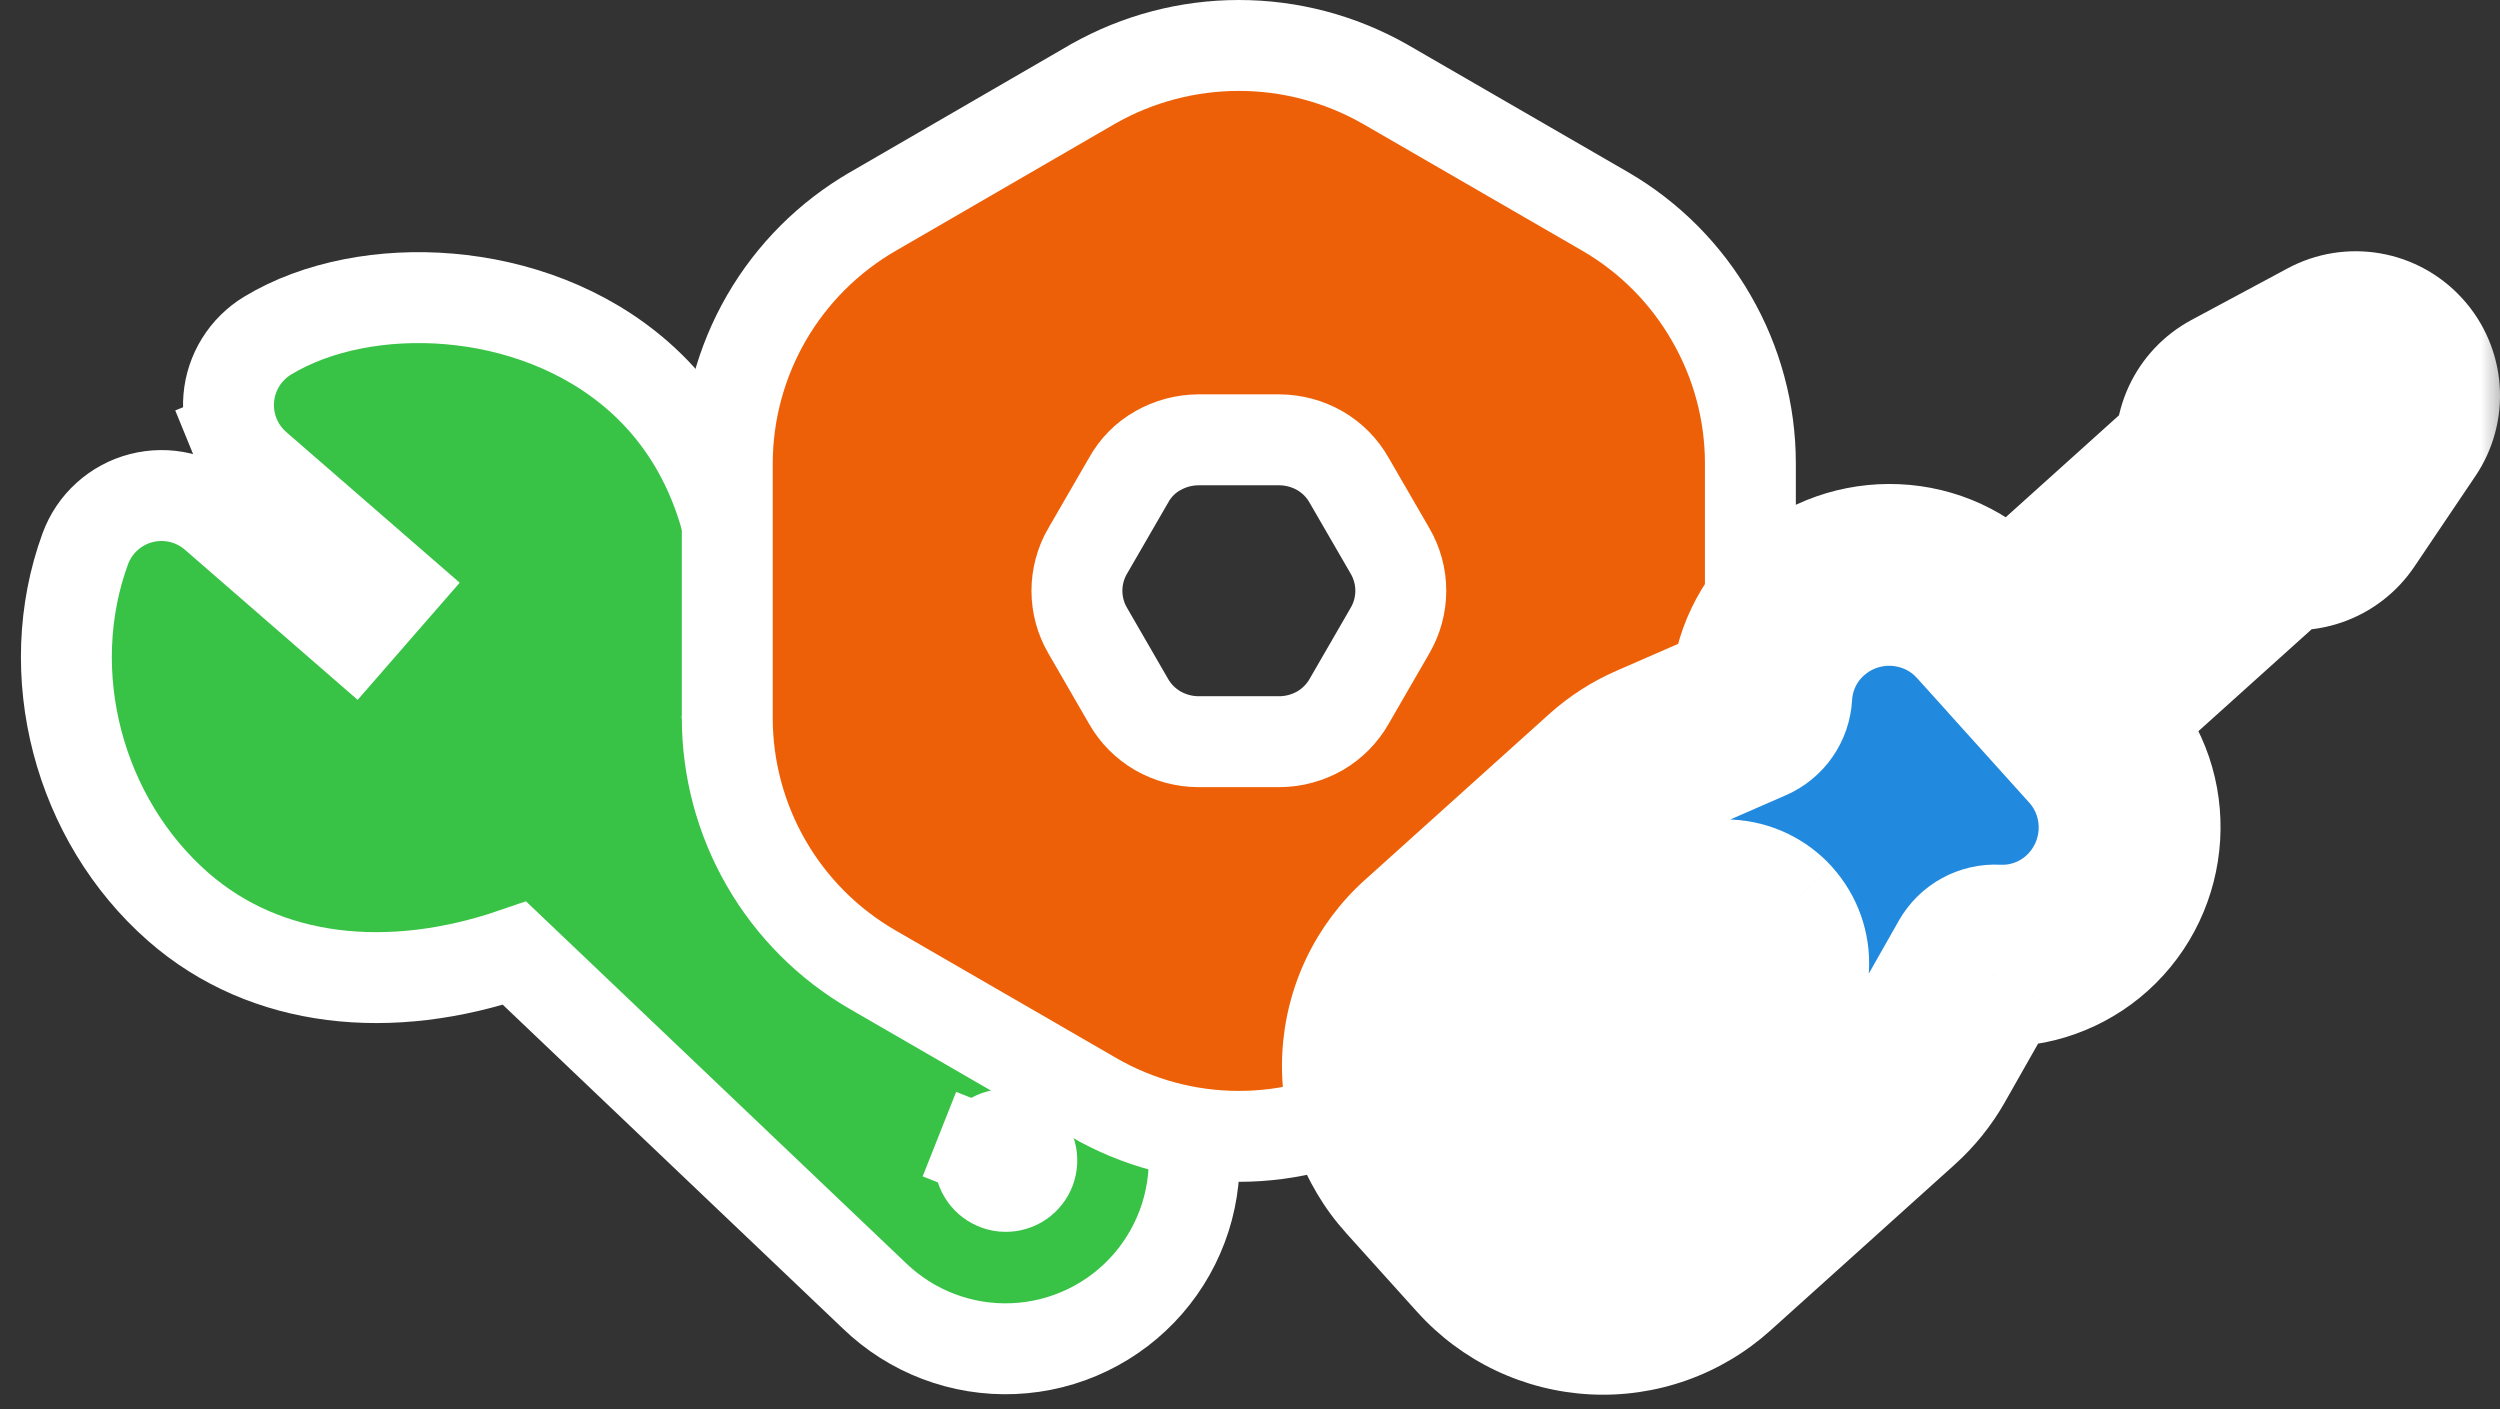
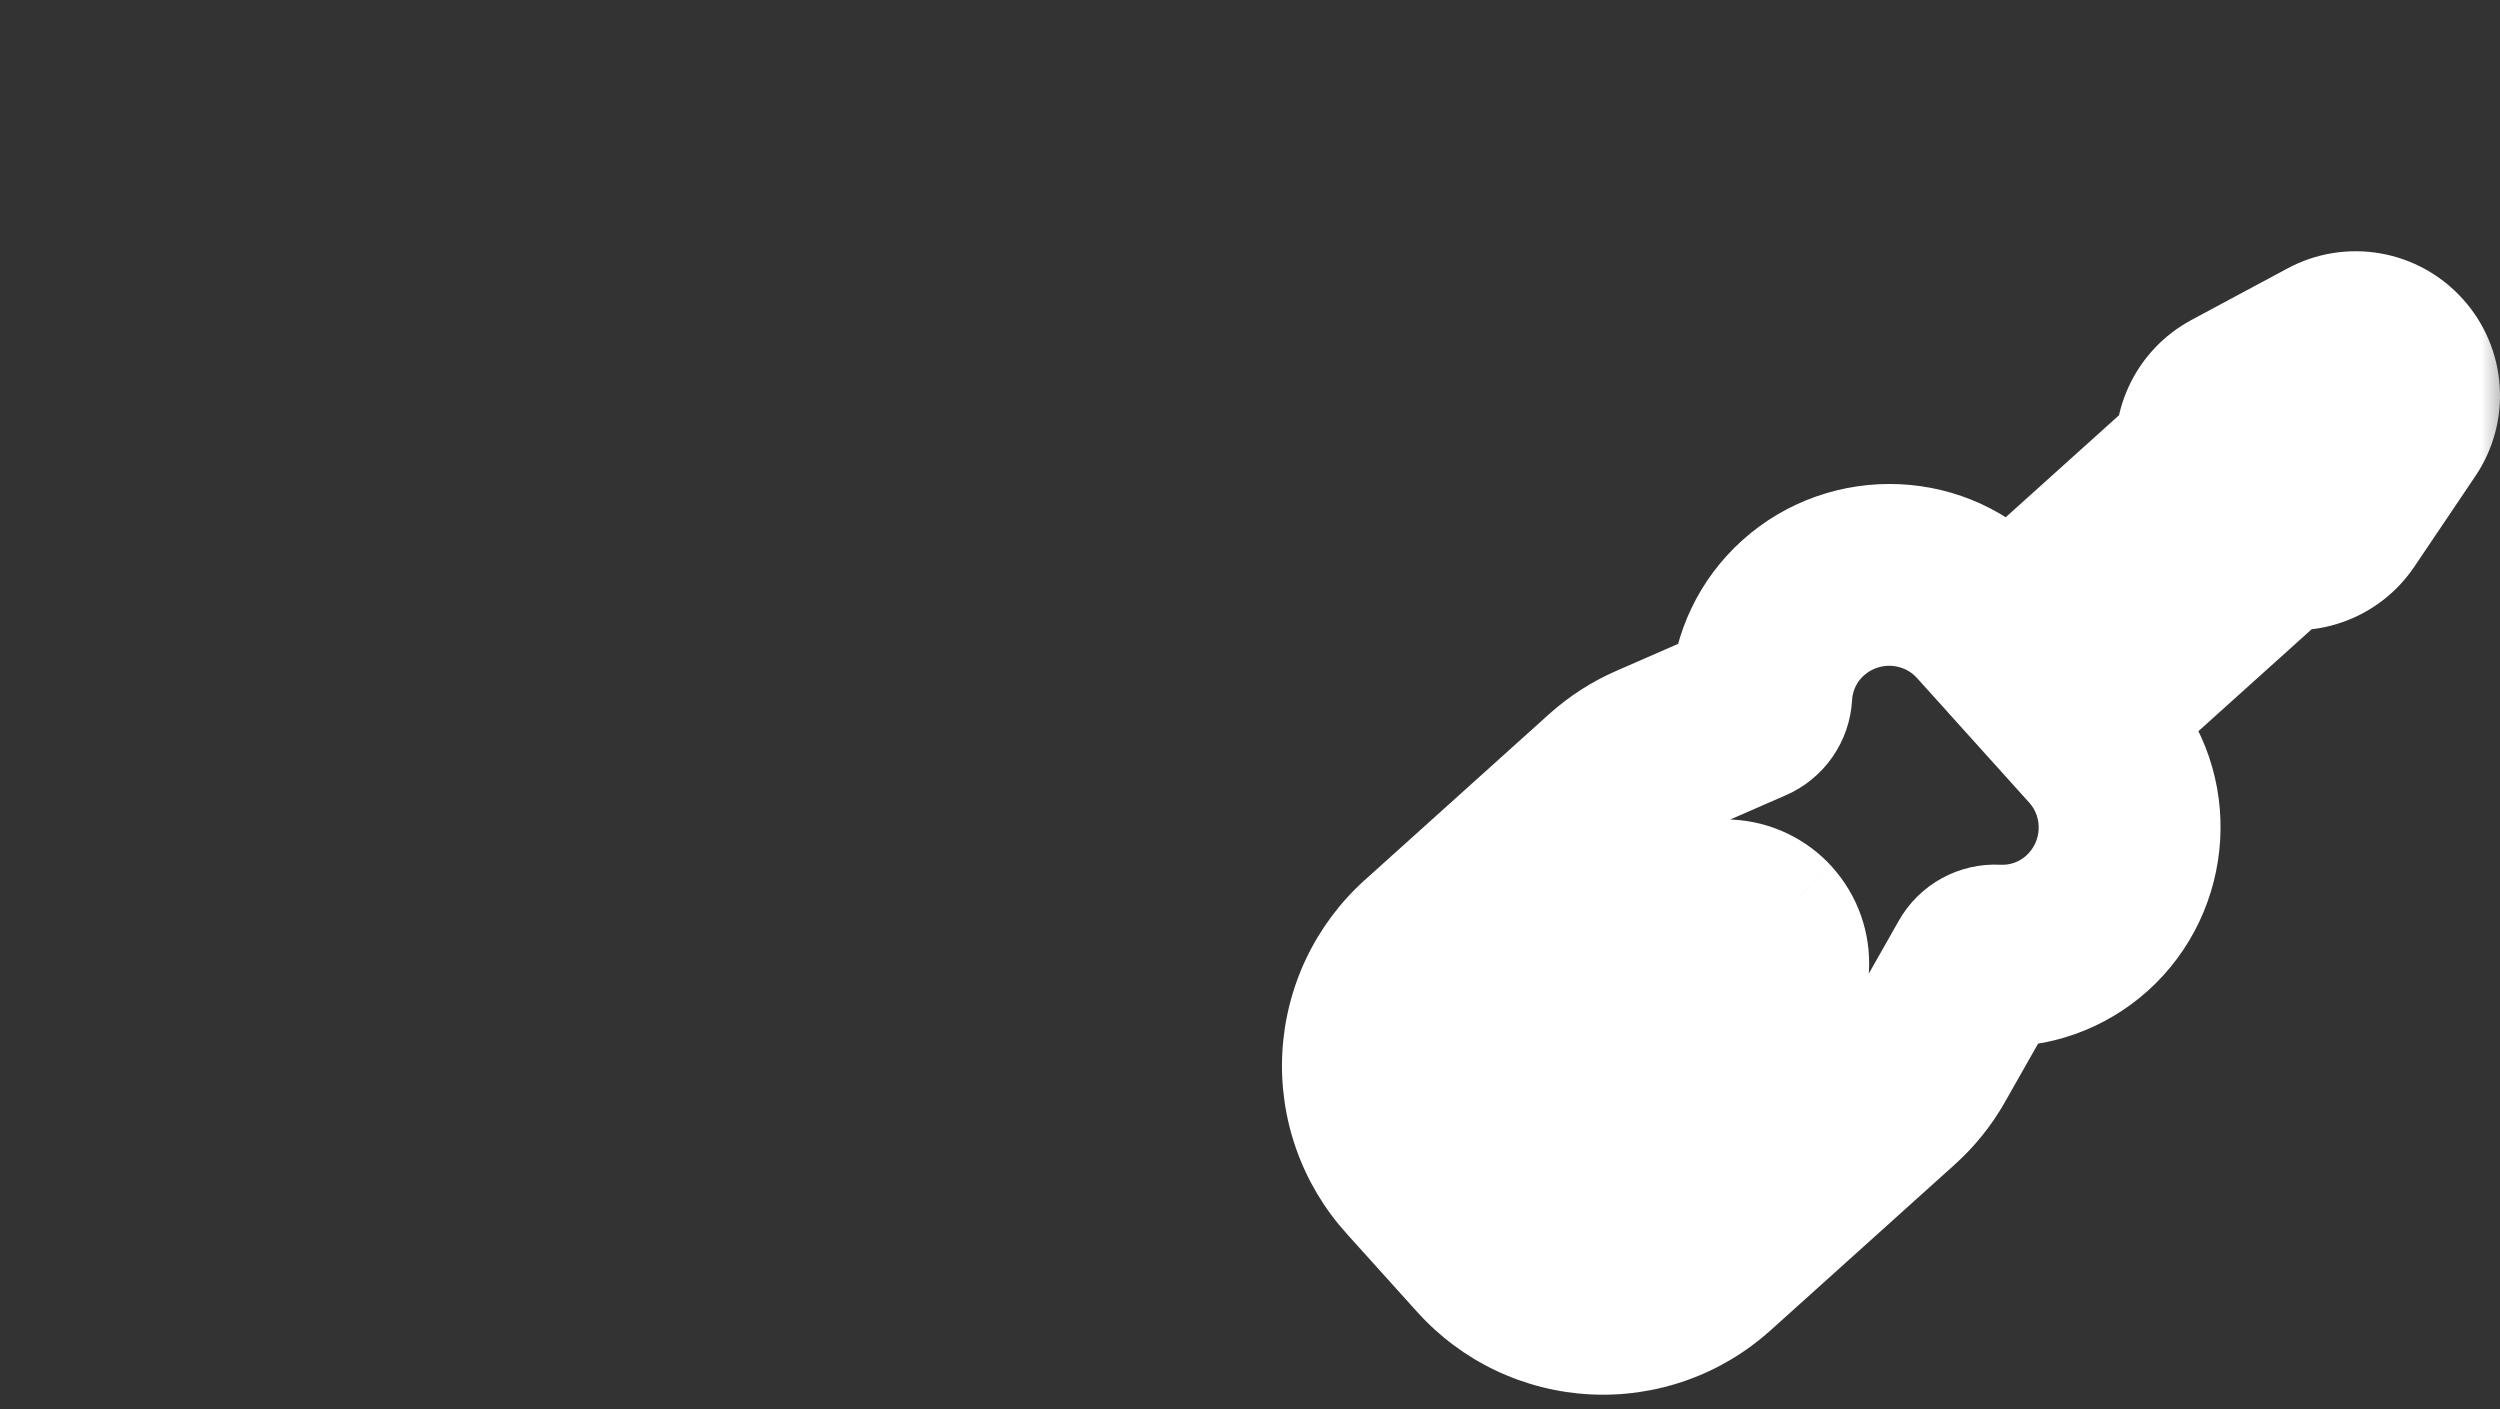
<svg xmlns="http://www.w3.org/2000/svg" width="110" height="62" viewBox="0 0 110 62" fill="none">
  <rect x="0" y="0" width="110" height="62" fill="#333333" stroke="none" />
-   <circle cx="44.593" cy="51.321" r="2.5" transform="rotate(-94 44.593 51.321)" fill="white" />
-   <path d="M11.281 20.518L11.282 20.519L17.403 25.836L15.541 27.974L9.449 22.68C9.449 22.68 9.449 22.68 9.449 22.68C9.449 22.68 9.449 22.68 9.449 22.68C9.012 22.3 8.49 22.032 7.926 21.899C7.363 21.766 6.776 21.772 6.215 21.917C5.654 22.061 5.137 22.34 4.708 22.729C4.279 23.117 3.951 23.604 3.752 24.148L3.752 24.148C1.756 29.606 3.445 36.051 7.843 39.903L7.843 39.903C11.696 43.277 17.169 43.827 22.643 41.943L38.473 57.015C39.282 57.796 40.241 58.406 41.292 58.805C42.347 59.206 43.471 59.388 44.598 59.339C45.725 59.291 46.83 59.014 47.846 58.524C48.862 58.035 49.768 57.344 50.508 56.493C51.248 55.642 51.807 54.649 52.151 53.575C52.494 52.501 52.615 51.368 52.507 50.245C52.398 49.123 52.062 48.034 51.519 47.046C50.978 46.061 50.243 45.197 49.358 44.505L32.175 30.764C32.47 29.177 32.567 27.558 32.465 25.946L32.465 25.946L32.464 25.933C32.205 22.227 30.76 18.906 28.117 16.574C25.712 14.451 22.655 13.397 19.76 13.152C16.889 12.908 13.959 13.444 11.774 14.768C11.293 15.06 10.888 15.461 10.591 15.939C10.294 16.416 10.114 16.958 10.066 17.518C10.018 18.078 10.103 18.642 10.314 19.163L12.168 18.413L10.314 19.163C10.525 19.685 10.857 20.149 11.281 20.518ZM45.382 50.855C45.423 51.088 45.392 51.328 45.292 51.543C45.192 51.757 45.027 51.935 44.822 52.052C44.616 52.169 44.379 52.219 44.143 52.196C43.908 52.172 43.685 52.076 43.507 51.921C43.328 51.766 43.202 51.559 43.146 51.329C43.09 51.099 43.107 50.858 43.194 50.638L41.334 49.901L43.194 50.638C43.281 50.417 43.434 50.23 43.632 50.101C43.831 49.971 44.064 49.907 44.301 49.916C44.561 49.926 44.81 50.025 45.006 50.196C45.203 50.366 45.335 50.599 45.382 50.855Z" fill="#38C346" stroke="white" stroke-width="4" />
-   <path d="M70.629 9.304L70.626 9.302L60.916 3.688L60.907 3.683L60.898 3.678C58.948 2.578 56.748 2 54.51 2C52.272 2 50.071 2.578 48.122 3.678L48.112 3.683L48.102 3.689L38.417 9.301C38.416 9.302 38.416 9.302 38.415 9.302C36.468 10.425 34.851 12.04 33.725 13.985C32.599 15.931 32.004 18.138 32 20.386V20.39V31.576C32 31.576 32 31.576 32 31.576C31.999 33.823 32.589 36.03 33.711 37.976C34.833 39.923 36.448 41.539 38.393 42.664L38.393 42.664L48.102 48.277C48.102 48.277 48.102 48.278 48.102 48.278C50.049 49.406 52.26 50 54.51 50C56.76 50 58.971 49.406 60.918 48.277L70.626 42.664C72.565 41.544 74.176 39.933 75.297 37.993L75.298 37.991C76.423 36.039 77.017 33.83 77.017 31.574V20.39C77.017 18.147 76.423 15.939 75.298 13.997C74.181 12.05 72.571 10.431 70.629 9.304ZM61.16 27.747L61.16 27.747L61.155 27.756L59.373 30.84L59.369 30.847L59.365 30.854C59.059 31.393 58.616 31.842 58.08 32.154C57.535 32.465 56.92 32.631 56.3 32.634H52.721C52.096 32.63 51.484 32.464 50.942 32.154C50.405 31.842 49.96 31.394 49.654 30.854L49.65 30.847L49.646 30.84L47.864 27.756L47.864 27.756L47.859 27.747C47.548 27.215 47.385 26.61 47.385 25.993C47.385 25.377 47.548 24.771 47.859 24.239L47.859 24.239L47.864 24.232L49.645 21.152L49.655 21.136L49.664 21.119C49.961 20.584 50.399 20.14 50.931 19.837L50.935 19.835C51.478 19.524 52.095 19.357 52.722 19.352H56.297C56.923 19.357 57.538 19.523 58.077 19.832C58.616 20.145 59.058 20.593 59.36 21.13L59.366 21.14L59.372 21.15L61.156 24.232L61.156 24.232L61.16 24.239C61.471 24.771 61.635 25.377 61.635 25.993C61.635 26.61 61.471 27.215 61.16 27.747Z" fill="#EE6007" stroke="white" stroke-width="4" />
  <mask id="path-4-outside-1_11_7435" maskUnits="userSpaceOnUse" x="55.674" y="8.675" width="54.65" height="54.65" fill="black">
    <rect fill="white" x="55.674" y="8.675" width="54.65" height="54.65" />
-     <path fill-rule="evenodd" clip-rule="evenodd" d="M105.602 18.71C105.893 18.279 106.031 17.762 105.995 17.244C105.958 16.725 105.75 16.233 105.402 15.846L105.384 15.827C105.035 15.439 104.565 15.18 104.051 15.09C103.536 15 103.007 15.085 102.547 15.332L98.311 17.606C97.866 17.845 97.511 18.222 97.298 18.68C97.086 19.138 97.028 19.653 97.133 20.147L88.228 28.162L87.311 27.147C85.21 24.814 81.622 24.687 79.33 26.752C78.237 27.735 77.578 29.111 77.498 30.579C77.489 30.739 77.436 30.893 77.345 31.024C77.253 31.156 77.127 31.259 76.98 31.323L72.722 33.182C72.032 33.482 71.394 33.892 70.835 34.396L62.725 41.696C62.041 42.311 61.485 43.055 61.089 43.884C60.694 44.714 60.465 45.614 60.417 46.532C60.369 47.45 60.502 48.369 60.809 49.235C61.116 50.102 61.591 50.9 62.206 51.583L65.33 55.05C65.945 55.734 66.689 56.289 67.519 56.685C68.35 57.081 69.25 57.309 70.168 57.358C71.087 57.406 72.005 57.273 72.872 56.966C73.739 56.659 74.537 56.184 75.221 55.569L83.331 48.269C83.891 47.765 84.365 47.175 84.737 46.52L87.029 42.481C87.108 42.341 87.224 42.227 87.365 42.149C87.505 42.072 87.665 42.035 87.825 42.044C89.301 42.121 90.742 41.599 91.827 40.623C94.118 38.56 94.366 34.98 92.266 32.647L91.351 31.632L100.256 23.617C100.739 23.773 101.259 23.768 101.738 23.603C102.218 23.438 102.63 23.121 102.913 22.7L105.602 18.71ZM77.646 40.826C77.232 40.366 76.652 40.09 76.034 40.057C75.416 40.025 74.81 40.239 74.35 40.653L69.144 45.339C68.684 45.753 68.407 46.333 68.375 46.951C68.342 47.57 68.557 48.176 68.971 48.636C69.386 49.096 69.966 49.373 70.585 49.405C71.203 49.438 71.809 49.223 72.27 48.809L77.471 44.123C77.931 43.709 78.207 43.129 78.24 42.511C78.272 41.893 78.058 41.288 77.644 40.828" />
+     <path fill-rule="evenodd" clip-rule="evenodd" d="M105.602 18.71C105.893 18.279 106.031 17.762 105.995 17.244C105.958 16.725 105.75 16.233 105.402 15.846L105.384 15.827C105.035 15.439 104.565 15.18 104.051 15.09C103.536 15 103.007 15.085 102.547 15.332L98.311 17.606C97.866 17.845 97.511 18.222 97.298 18.68C97.086 19.138 97.028 19.653 97.133 20.147L88.228 28.162L87.311 27.147C85.21 24.814 81.622 24.687 79.33 26.752C78.237 27.735 77.578 29.111 77.498 30.579C77.489 30.739 77.436 30.893 77.345 31.024C77.253 31.156 77.127 31.259 76.98 31.323L72.722 33.182C72.032 33.482 71.394 33.892 70.835 34.396L62.725 41.696C62.041 42.311 61.485 43.055 61.089 43.884C60.694 44.714 60.465 45.614 60.417 46.532C60.369 47.45 60.502 48.369 60.809 49.235C61.116 50.102 61.591 50.9 62.206 51.583L65.33 55.05C65.945 55.734 66.689 56.289 67.519 56.685C68.35 57.081 69.25 57.309 70.168 57.358C71.087 57.406 72.005 57.273 72.872 56.966C73.739 56.659 74.537 56.184 75.221 55.569L83.331 48.269C83.891 47.765 84.365 47.175 84.737 46.52L87.029 42.481C87.108 42.341 87.224 42.227 87.365 42.149C87.505 42.072 87.665 42.035 87.825 42.044C89.301 42.121 90.742 41.599 91.827 40.623C94.118 38.56 94.366 34.98 92.266 32.647L91.351 31.632L100.256 23.617C100.739 23.773 101.259 23.768 101.738 23.603C102.218 23.438 102.63 23.121 102.913 22.7L105.602 18.71ZM77.646 40.826C77.232 40.366 76.652 40.09 76.034 40.057C75.416 40.025 74.81 40.239 74.35 40.653L69.144 45.339C68.684 45.753 68.407 46.333 68.375 46.951C68.342 47.57 68.557 48.176 68.971 48.636C69.386 49.096 69.966 49.373 70.585 49.405C71.203 49.438 71.809 49.223 72.27 48.809C77.931 43.709 78.207 43.129 78.24 42.511C78.272 41.893 78.058 41.288 77.644 40.828" />
  </mask>
-   <path fill-rule="evenodd" clip-rule="evenodd" d="M105.602 18.71C105.893 18.279 106.031 17.762 105.995 17.244C105.958 16.725 105.75 16.233 105.402 15.846L105.384 15.827C105.035 15.439 104.565 15.18 104.051 15.09C103.536 15 103.007 15.085 102.547 15.332L98.311 17.606C97.866 17.845 97.511 18.222 97.298 18.68C97.086 19.138 97.028 19.653 97.133 20.147L88.228 28.162L87.311 27.147C85.21 24.814 81.622 24.687 79.33 26.752C78.237 27.735 77.578 29.111 77.498 30.579C77.489 30.739 77.436 30.893 77.345 31.024C77.253 31.156 77.127 31.259 76.98 31.323L72.722 33.182C72.032 33.482 71.394 33.892 70.835 34.396L62.725 41.696C62.041 42.311 61.485 43.055 61.089 43.884C60.694 44.714 60.465 45.614 60.417 46.532C60.369 47.45 60.502 48.369 60.809 49.235C61.116 50.102 61.591 50.9 62.206 51.583L65.33 55.05C65.945 55.734 66.689 56.289 67.519 56.685C68.35 57.081 69.25 57.309 70.168 57.358C71.087 57.406 72.005 57.273 72.872 56.966C73.739 56.659 74.537 56.184 75.221 55.569L83.331 48.269C83.891 47.765 84.365 47.175 84.737 46.52L87.029 42.481C87.108 42.341 87.224 42.227 87.365 42.149C87.505 42.072 87.665 42.035 87.825 42.044C89.301 42.121 90.742 41.599 91.827 40.623C94.118 38.56 94.366 34.98 92.266 32.647L91.351 31.632L100.256 23.617C100.739 23.773 101.259 23.768 101.738 23.603C102.218 23.438 102.63 23.121 102.913 22.7L105.602 18.71ZM77.646 40.826C77.232 40.366 76.652 40.09 76.034 40.057C75.416 40.025 74.81 40.239 74.35 40.653L69.144 45.339C68.684 45.753 68.407 46.333 68.375 46.951C68.342 47.57 68.557 48.176 68.971 48.636C69.386 49.096 69.966 49.373 70.585 49.405C71.203 49.438 71.809 49.223 72.27 48.809L77.471 44.123C77.931 43.709 78.207 43.129 78.24 42.511C78.272 41.893 78.058 41.288 77.644 40.828" fill="#228ADE" />
  <path d="M105.602 18.71L108.92 20.945L108.919 20.945L105.602 18.71ZM105.402 15.846L108.374 13.169L108.376 13.171L105.402 15.846ZM105.384 15.827L108.355 13.149L108.356 13.149L105.384 15.827ZM102.547 15.332L100.655 11.808L100.657 11.807L102.547 15.332ZM98.311 17.606L96.418 14.082L96.419 14.081L98.311 17.606ZM97.133 20.147L101.045 19.314L101.527 21.574L99.809 23.12L97.133 20.147ZM88.228 28.162L90.904 31.135L87.935 33.807L85.259 30.843L88.228 28.162ZM87.311 27.147L84.342 29.827L84.339 29.824L87.311 27.147ZM79.33 26.752L82.008 29.724L82.005 29.726L79.33 26.752ZM77.498 30.579L81.492 30.797L81.492 30.801L77.498 30.579ZM76.98 31.323L75.38 27.657L75.387 27.654L76.98 31.323ZM72.722 33.182L74.322 36.848L74.32 36.849L72.722 33.182ZM70.835 34.396L68.159 31.423L68.159 31.423L70.835 34.396ZM62.725 41.696L65.4 44.669L65.4 44.669L62.725 41.696ZM62.206 51.583L65.178 48.906L65.178 48.906L62.206 51.583ZM65.33 55.05L68.302 52.373L68.302 52.374L65.33 55.05ZM70.168 57.358L69.959 61.352L70.168 57.358ZM75.221 55.569L72.545 52.596L72.545 52.596L75.221 55.569ZM83.331 48.269L86.007 51.242L86.007 51.242L83.331 48.269ZM84.737 46.52L81.257 44.547L81.258 44.546L84.737 46.52ZM87.029 42.481L90.51 44.45L90.507 44.455L87.029 42.481ZM87.825 42.044L88.033 38.049L88.034 38.049L87.825 42.044ZM91.351 31.632L88.379 34.309L85.701 31.336L88.675 28.659L91.351 31.632ZM100.256 23.617L97.58 20.644L99.295 19.1L101.49 19.812L100.256 23.617ZM102.913 22.7L99.595 20.466L99.596 20.465L102.913 22.7ZM74.35 40.653L71.674 37.68L71.674 37.679L74.35 40.653ZM70.585 49.405L70.376 53.4L70.585 49.405ZM72.27 48.809L74.947 51.78L74.946 51.782L72.27 48.809ZM77.471 44.123L74.794 41.151L74.794 41.15L77.471 44.123ZM102.285 16.475C102.077 16.783 101.978 17.152 102.004 17.523L109.985 16.964C110.084 18.373 109.709 19.774 108.92 20.945L102.285 16.475ZM102.004 17.523C102.03 17.894 102.18 18.245 102.428 18.521L108.376 13.171C109.32 14.221 109.886 15.556 109.985 16.964L102.004 17.523ZM102.43 18.524L102.412 18.504L108.356 13.149L108.374 13.169L102.43 18.524ZM102.413 18.505C102.662 18.782 102.997 18.966 103.364 19.03L104.737 11.149C106.133 11.392 107.407 12.096 108.355 13.149L102.413 18.505ZM103.364 19.03C103.731 19.094 104.108 19.034 104.436 18.858L100.657 11.807C101.905 11.137 103.342 10.906 104.737 11.149L103.364 19.03ZM104.438 18.857L100.203 21.13L96.419 14.081L100.655 11.808L104.438 18.857ZM100.204 21.129C100.522 20.959 100.775 20.69 100.927 20.362L93.669 16.998C94.246 15.754 95.21 14.731 96.418 14.082L100.204 21.129ZM100.927 20.362C101.079 20.035 101.12 19.667 101.045 19.314L93.221 20.98C92.935 19.639 93.093 18.242 93.669 16.998L100.927 20.362ZM99.809 23.12L90.904 31.135L85.552 25.189L94.457 17.174L99.809 23.12ZM85.259 30.843L84.342 29.827L90.28 24.466L91.197 25.482L85.259 30.843ZM84.339 29.824C83.752 29.172 82.697 29.102 82.008 29.724L76.653 23.78C80.546 20.272 86.668 20.457 90.283 24.47L84.339 29.824ZM82.005 29.726C81.699 30.002 81.515 30.386 81.492 30.797L73.504 30.361C73.642 27.836 74.775 25.468 76.656 23.777L82.005 29.726ZM81.492 30.801C81.442 31.702 81.142 32.571 80.627 33.311L74.062 28.738C73.73 29.215 73.537 29.776 73.504 30.357L81.492 30.801ZM80.627 33.311C80.111 34.051 79.4 34.633 78.573 34.992L75.387 27.654C74.853 27.886 74.395 28.261 74.062 28.738L80.627 33.311ZM78.58 34.989L74.322 36.848L71.122 29.516L75.38 27.657L78.58 34.989ZM74.32 36.849C74.024 36.978 73.75 37.154 73.51 37.369L68.159 31.423C69.039 30.631 70.04 29.987 71.124 29.515L74.32 36.849ZM73.511 37.369L65.4 44.669L60.049 38.723L68.159 31.423L73.511 37.369ZM65.4 44.669C65.107 44.933 64.869 45.252 64.7 45.607L57.479 42.162C58.102 40.858 58.975 39.689 60.049 38.722L65.4 44.669ZM64.7 45.607C64.53 45.963 64.432 46.348 64.411 46.741L56.422 46.323C56.498 44.88 56.857 43.466 57.479 42.162L64.7 45.607ZM64.411 46.741C64.391 47.135 64.448 47.528 64.579 47.899L57.039 50.571C56.556 49.209 56.347 47.766 56.422 46.323L64.411 46.741ZM64.579 47.899C64.711 48.271 64.914 48.613 65.178 48.906L59.235 54.26C58.267 53.187 57.521 51.933 57.039 50.571L64.579 47.899ZM65.178 48.906L68.302 52.373L62.358 57.728L59.234 54.26L65.178 48.906ZM68.302 52.374C68.566 52.667 68.885 52.905 69.241 53.075L65.798 60.296C64.493 59.674 63.325 58.801 62.358 57.727L68.302 52.374ZM69.241 53.075C69.597 53.244 69.983 53.342 70.377 53.363L69.959 61.352C68.516 61.276 67.102 60.917 65.798 60.296L69.241 53.075ZM70.377 53.363C70.771 53.384 71.166 53.327 71.537 53.195L74.207 60.736C72.845 61.218 71.402 61.428 69.959 61.352L70.377 53.363ZM71.537 53.195C71.909 53.063 72.252 52.86 72.545 52.596L77.897 58.542C76.823 59.508 75.569 60.254 74.207 60.736L71.537 53.195ZM72.545 52.596L80.655 45.296L86.007 51.242L77.897 58.542L72.545 52.596ZM80.655 45.296C80.895 45.08 81.098 44.827 81.257 44.547L88.216 48.494C87.632 49.523 86.886 50.45 86.007 51.242L80.655 45.296ZM81.258 44.546L83.55 40.507L90.507 44.455L88.215 48.494L81.258 44.546ZM83.547 40.512C83.992 39.725 84.648 39.078 85.44 38.643L89.289 45.656C89.8 45.375 90.223 44.958 90.51 44.45L83.547 40.512ZM85.44 38.643C86.232 38.208 87.13 38.002 88.033 38.049L87.618 46.038C88.2 46.069 88.778 45.936 89.289 45.656L85.44 38.643ZM88.034 38.049C88.435 38.07 88.843 37.927 89.151 37.65L94.503 43.596C92.642 45.27 90.166 46.172 87.616 46.038L88.034 38.049ZM89.151 37.65C89.839 37.03 89.88 35.975 89.294 35.325L95.238 29.97C98.853 33.984 98.397 40.091 94.503 43.596L89.151 37.65ZM89.294 35.325L88.379 34.309L94.323 28.955L95.238 29.97L89.294 35.325ZM88.675 28.659L97.58 20.644L102.932 26.59L94.027 34.605L88.675 28.659ZM101.49 19.812C101.146 19.7 100.775 19.704 100.433 19.822L103.043 27.384C101.743 27.833 100.332 27.846 99.023 27.422L101.49 19.812ZM100.433 19.822C100.091 19.94 99.797 20.166 99.595 20.466L106.231 24.934C105.463 26.075 104.344 26.935 103.043 27.384L100.433 19.822ZM99.596 20.465L102.285 16.474L108.919 20.945L106.23 24.936L99.596 20.465ZM74.674 43.503C74.97 43.831 75.384 44.029 75.824 44.052L76.243 36.063C77.92 36.151 79.493 36.901 80.618 38.148L74.674 43.503ZM75.824 44.052C76.265 44.075 76.697 43.922 77.025 43.627L71.674 37.679C72.923 36.556 74.566 35.975 76.243 36.063L75.824 44.052ZM77.026 43.626L71.82 48.312L66.468 42.365L71.674 37.68L77.026 43.626ZM71.82 48.312C72.148 48.016 72.346 47.602 72.369 47.161L64.38 46.742C64.468 45.064 65.219 43.489 66.468 42.365L71.82 48.312ZM72.369 47.161C72.392 46.719 72.239 46.287 71.943 45.959L65.999 51.313C64.875 50.064 64.292 48.42 64.38 46.742L72.369 47.161ZM71.943 45.959C71.648 45.631 71.234 45.434 70.794 45.41L70.376 53.4C68.698 53.312 67.124 52.561 65.999 51.313L71.943 45.959ZM70.794 45.41C70.354 45.388 69.922 45.54 69.594 45.836L74.946 51.782C73.697 52.906 72.053 53.487 70.376 53.4L70.794 45.41ZM69.593 45.837L74.794 41.151L80.148 47.095L74.947 51.78L69.593 45.837ZM74.794 41.15C74.466 41.446 74.268 41.86 74.245 42.302L82.234 42.721C82.146 44.398 81.395 45.972 80.147 47.096L74.794 41.15ZM74.245 42.302C74.222 42.744 74.376 43.176 74.671 43.505L80.616 38.151C81.74 39.399 82.322 41.043 82.234 42.721L74.245 42.302Z" fill="white" mask="url(#path-4-outside-1_11_7435)" />
</svg>